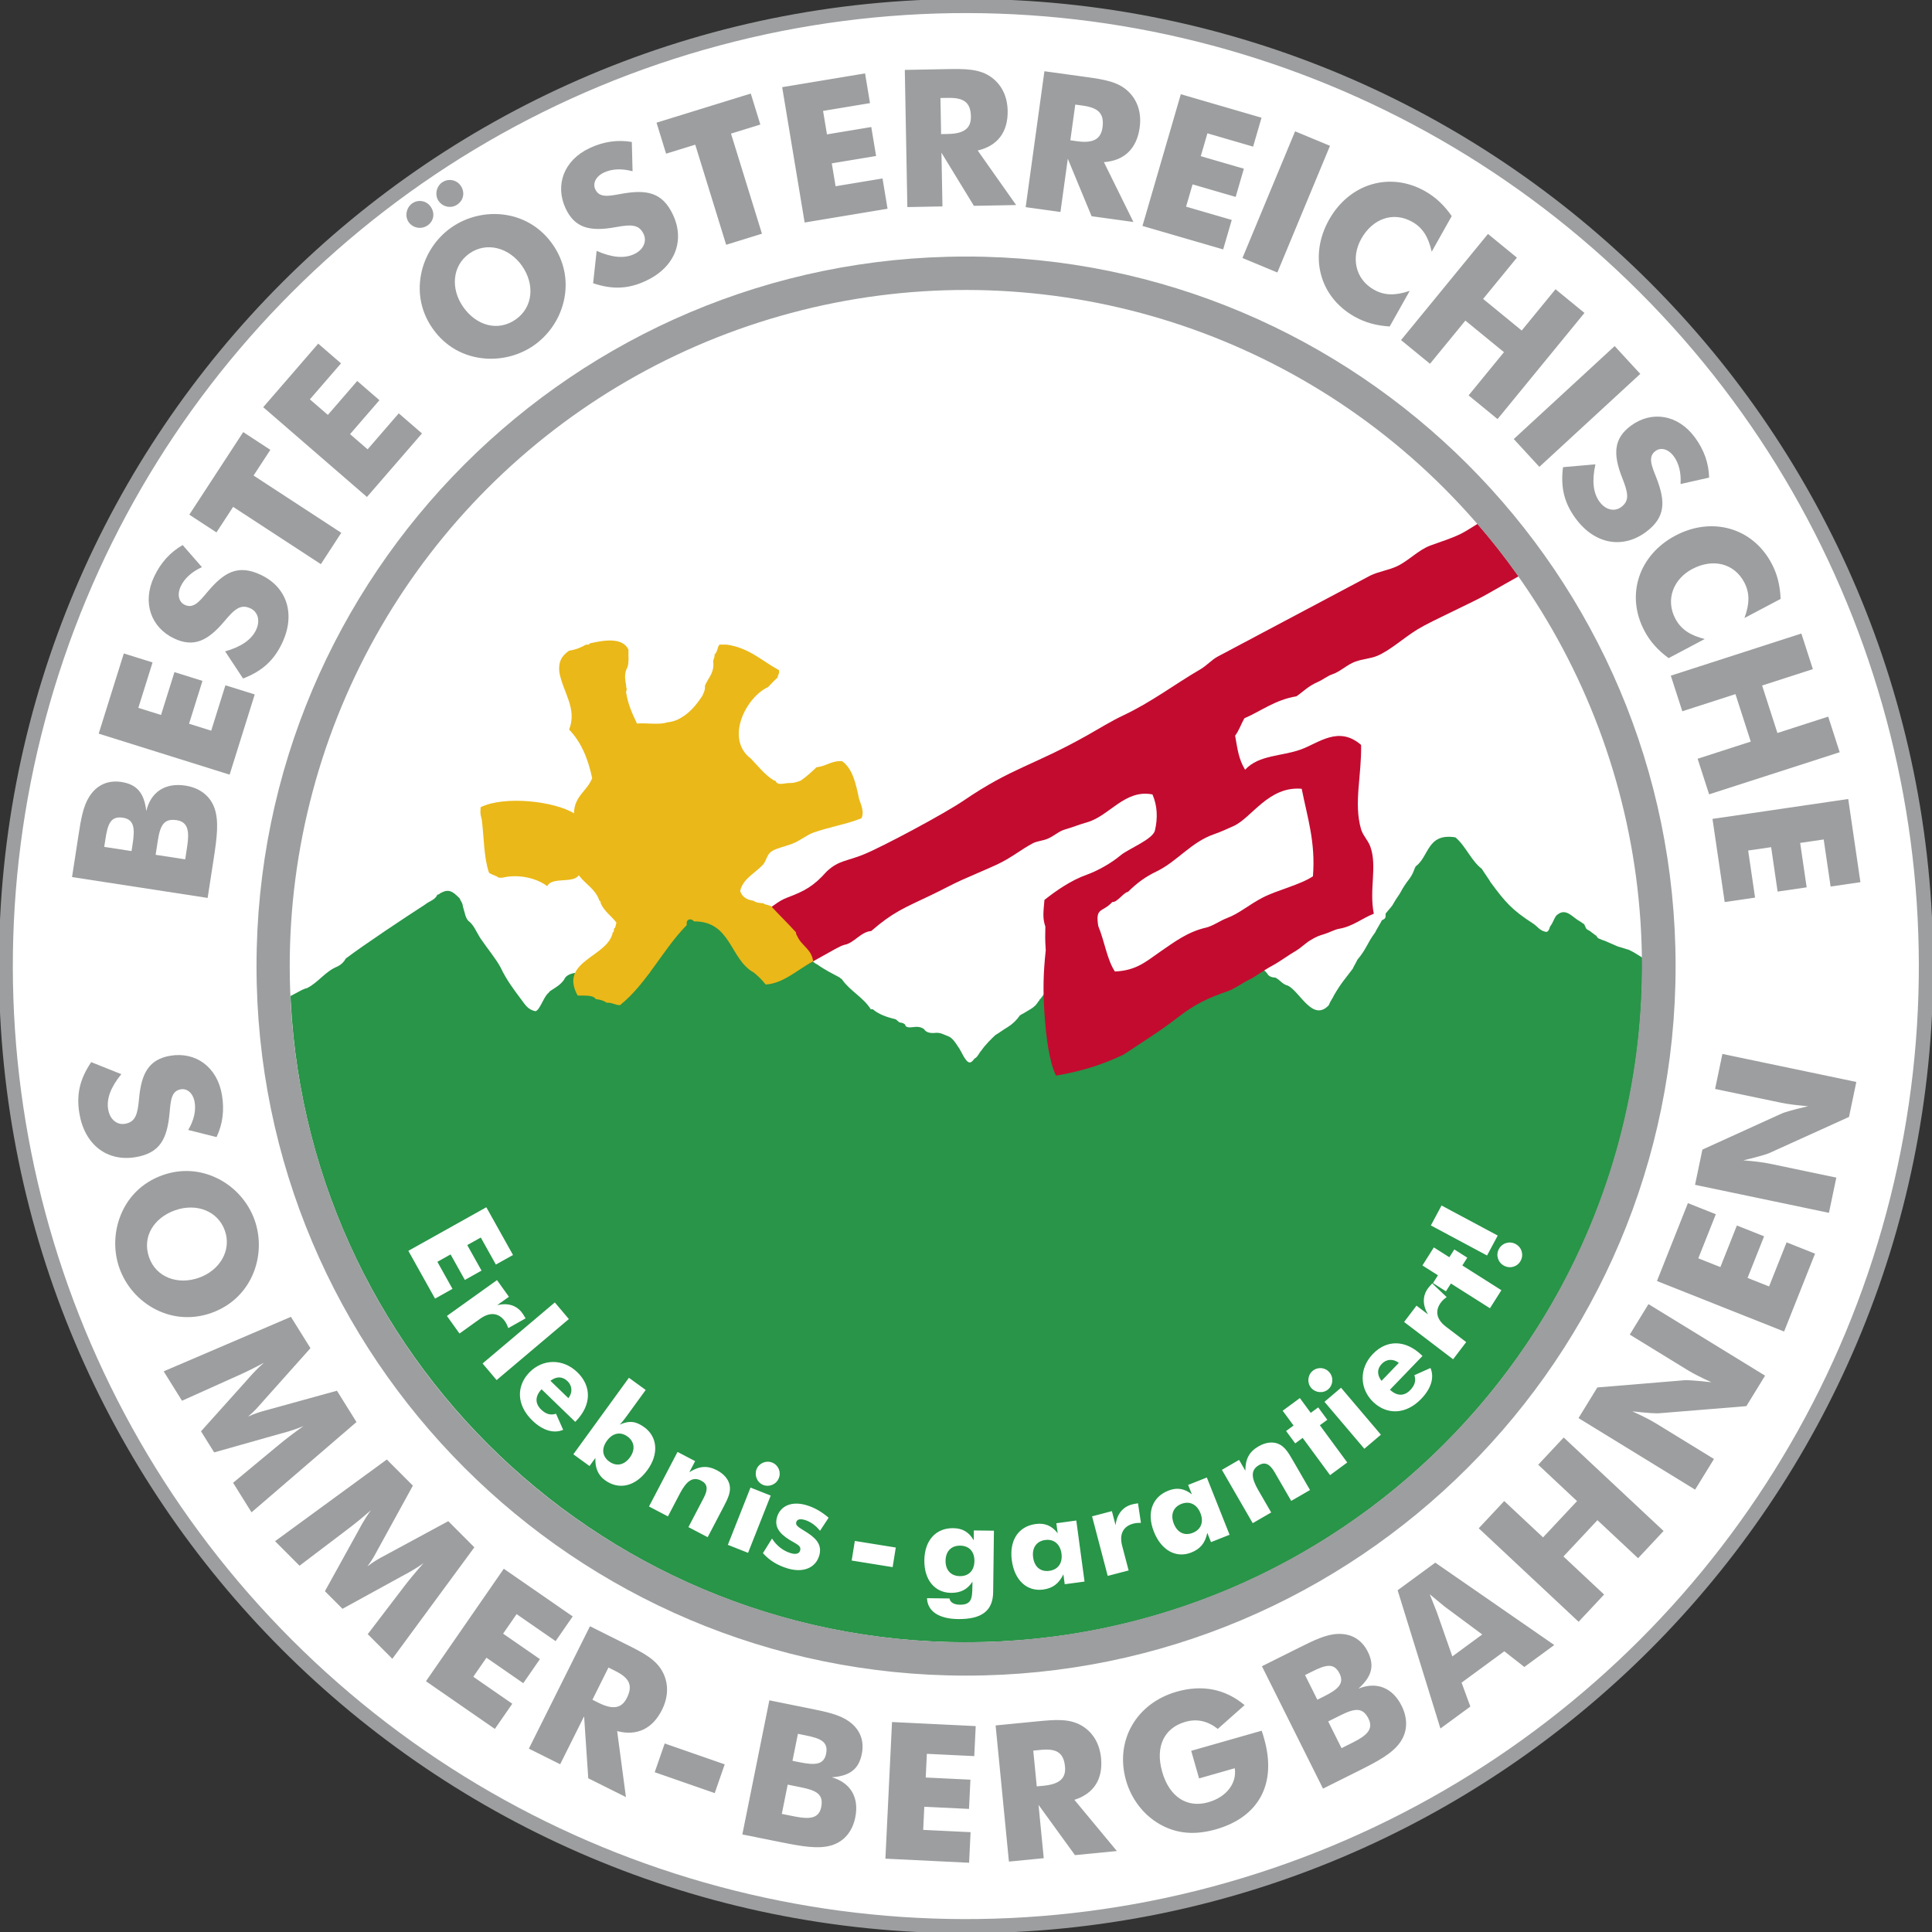
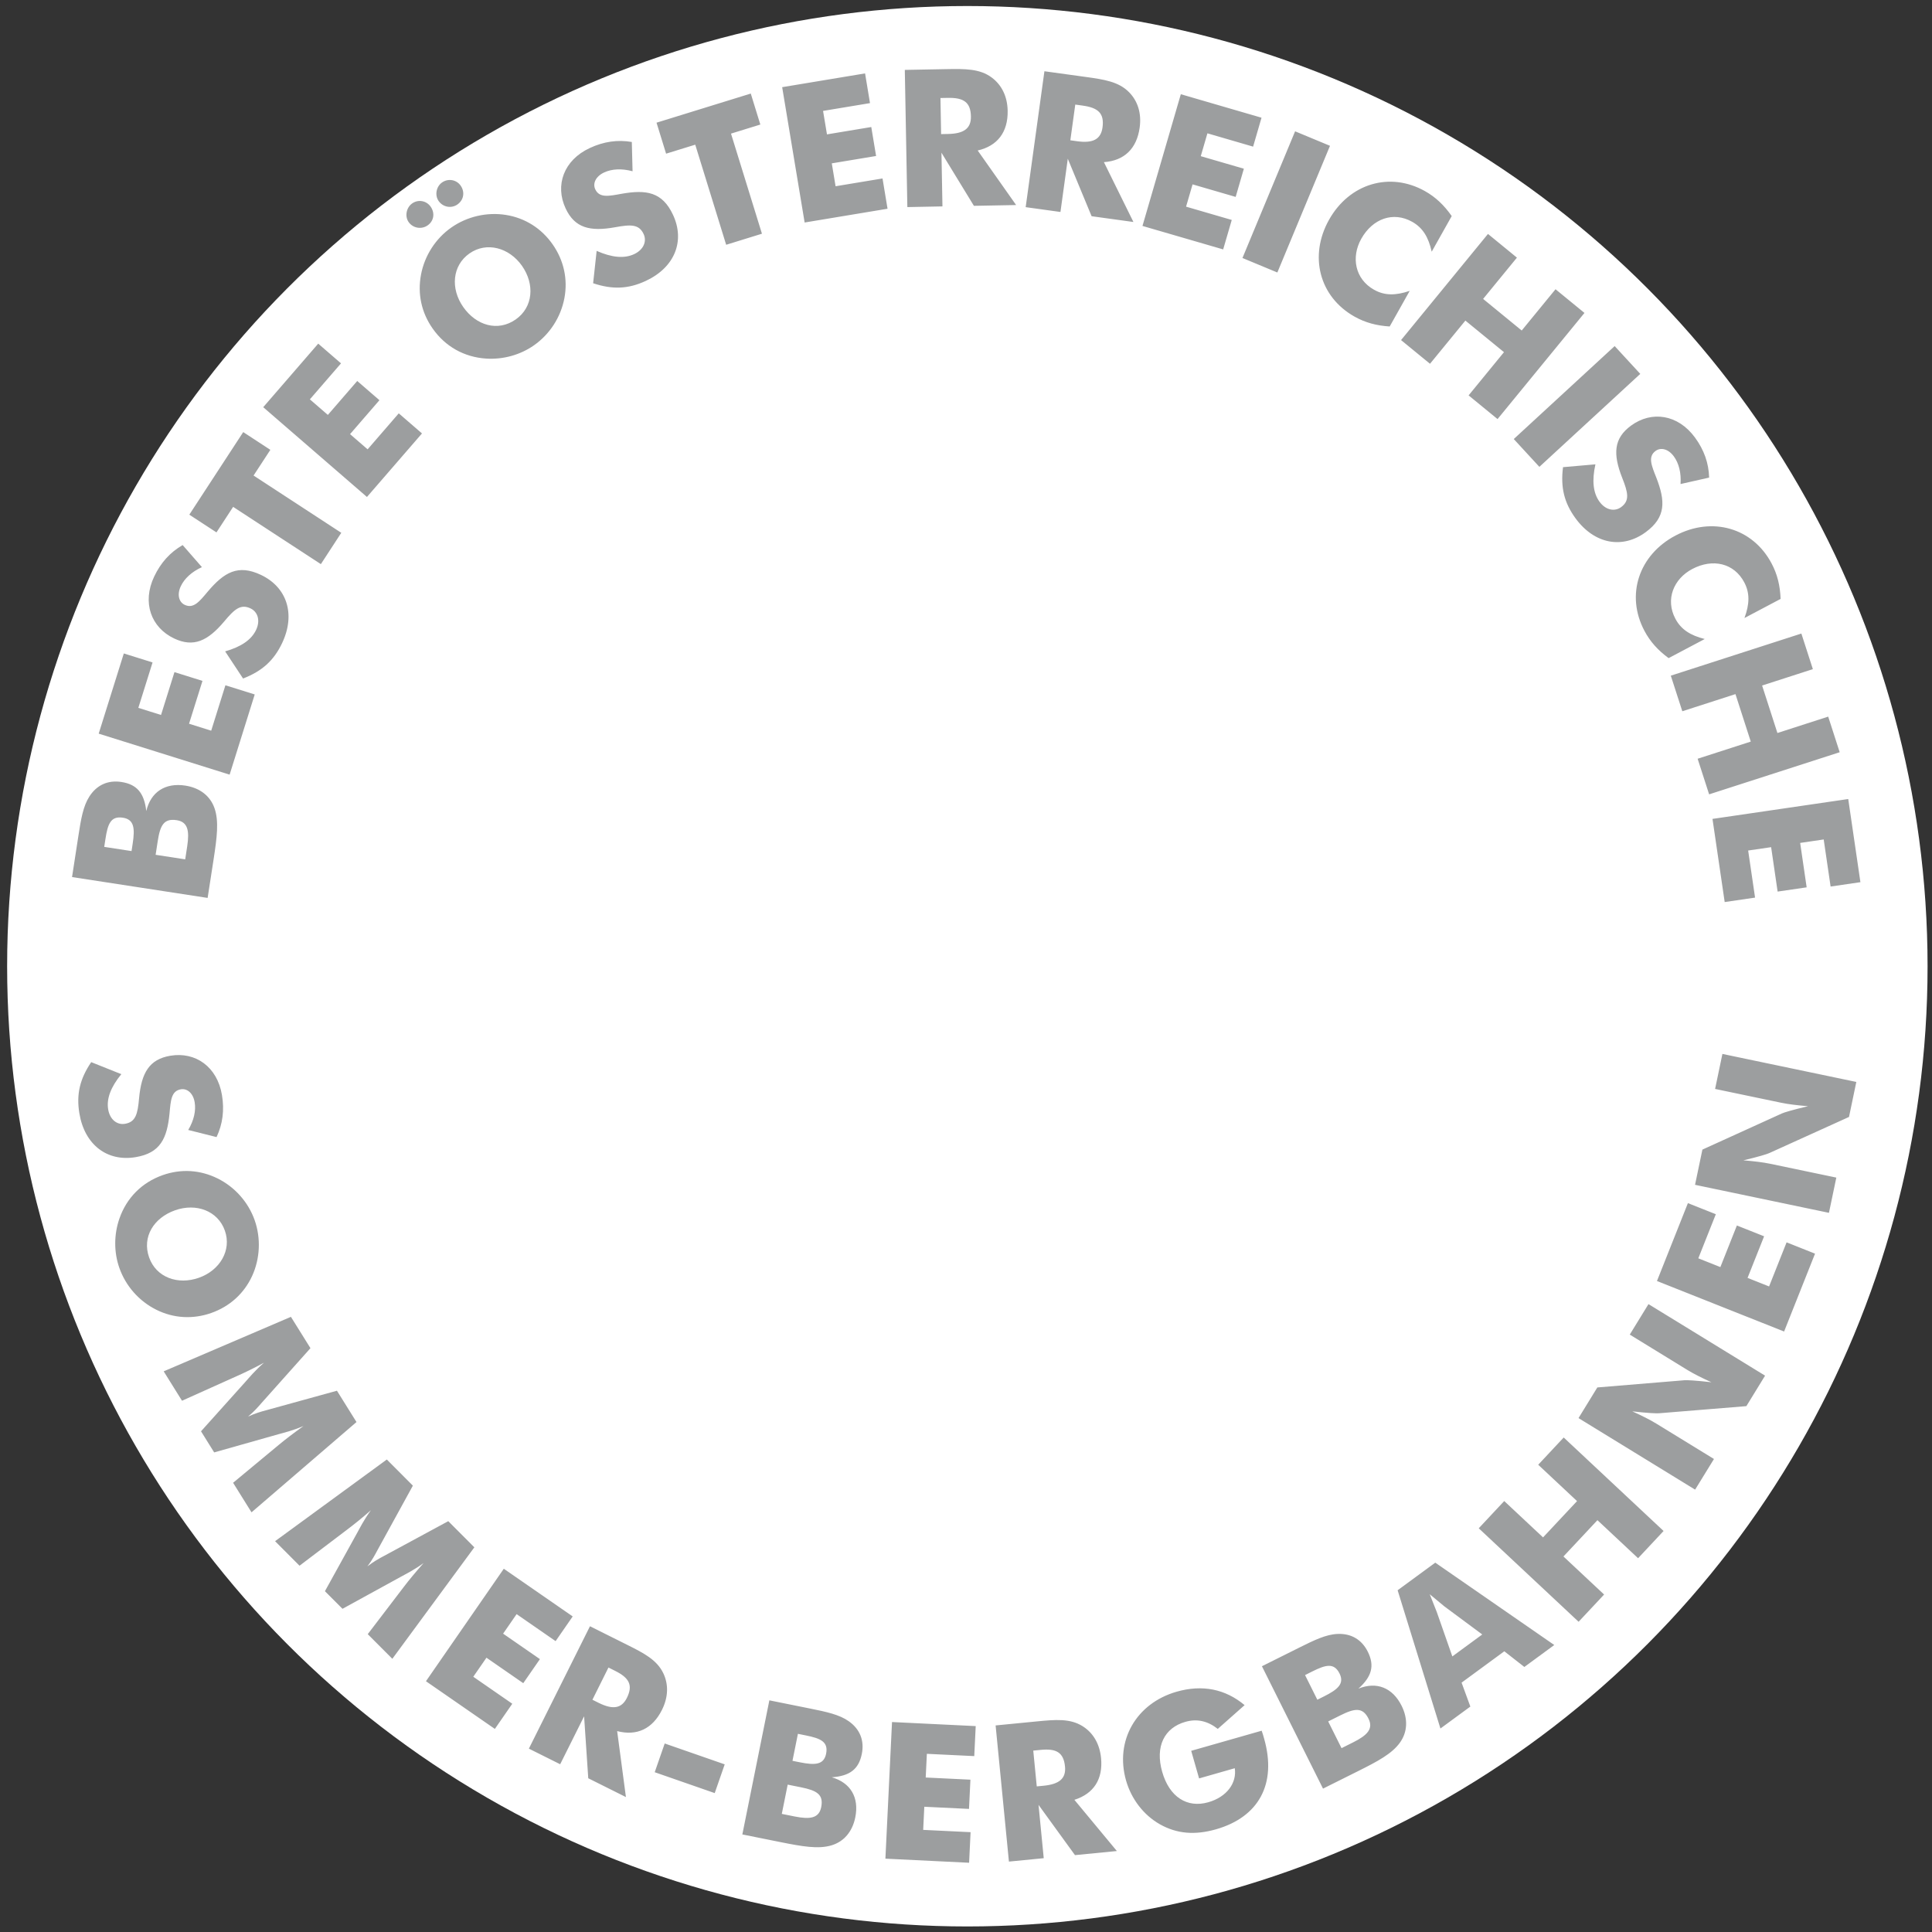
<svg xmlns="http://www.w3.org/2000/svg" xmlns:xlink="http://www.w3.org/1999/xlink" version="1.1" id="Ebene_1" x="0px" y="0px" width="850.39px" height="850.39px" viewBox="0 0 850.39 850.39" style="enable-background:new 0 0 850.39 850.39;" xml:space="preserve">
  <rect x="0" y="0" width="850.39" height="850.39" fill="#333333" stroke="none" />
  <style type="text/css">
	.st0{fill-rule:evenodd;clip-rule:evenodd;fill:#FFFFFF;}
	.st1{clip-path:url(#SVGID_00000172398577106012973890000002641440801213687699_);}
	.st2{clip-path:url(#SVGID_00000107588576662874527950000012302346003009246370_);}
	
		.st3{clip-path:url(#SVGID_00000001641529229137292180000010569982256366558083_);fill:none;stroke:#9C9E9F;stroke-width:11.339;stroke-miterlimit:10;}
	.st4{clip-path:url(#SVGID_00000147941480706074550270000000270138809626302631_);}
	.st5{clip-path:url(#SVGID_00000101808571483446657420000013482648897803180187_);}
	.st6{clip-path:url(#SVGID_00000167395922859921188730000011743312166765278595_);}
	
		.st7{clip-path:url(#SVGID_00000031165171382523207990000014560914572471449986_);fill-rule:evenodd;clip-rule:evenodd;fill:#289548;}
	
		.st8{clip-path:url(#SVGID_00000031165171382523207990000014560914572471449986_);fill-rule:evenodd;clip-rule:evenodd;fill:#C30B30;}
	
		.st9{clip-path:url(#SVGID_00000031165171382523207990000014560914572471449986_);fill-rule:evenodd;clip-rule:evenodd;fill:#EAB818;}
	.st10{clip-path:url(#SVGID_00000181052627255188392530000018119537400124190883_);}
	.st11{clip-path:url(#SVGID_00000145021858812682566470000014668396520446750881_);}
	
		.st12{clip-path:url(#SVGID_00000085245609084359277260000012873117691503403928_);fill:none;stroke:#9C9E9F;stroke-width:28.346;stroke-miterlimit:10;}
	.st13{fill-rule:evenodd;clip-rule:evenodd;fill:#9C9E9F;}
</style>
  <circle class="st0" cx="425.79" cy="425.3" r="422.65" />
  <g>
    <defs>
-       <path id="SVGID_1_" d="M850.42,425.23c0,234.71-190.49,425.2-425.2,425.2c-234.71,0-425.2-190.49-425.2-425.2    S190.51,0.04,425.22,0.04C659.93,0.04,850.42,190.52,850.42,425.23" />
-     </defs>
+       </defs>
    <clipPath id="SVGID_00000107576164503558604890000015356739243276043149_">
      <use xlink:href="#SVGID_1_" style="overflow:visible;" />
    </clipPath>
    <g style="clip-path:url(#SVGID_00000107576164503558604890000015356739243276043149_);">
      <defs>
-         <rect id="SVGID_00000055680555547353443720000008551962844304859287_" width="850.39" height="850.39" />
-       </defs>
+         </defs>
      <clipPath id="SVGID_00000034054188596222929510000010243858092980846980_">
        <use xlink:href="#SVGID_00000055680555547353443720000008551962844304859287_" style="overflow:visible;" />
      </clipPath>
      <g style="clip-path:url(#SVGID_00000034054188596222929510000010243858092980846980_);">
        <defs>
          <rect id="SVGID_00000144333973872296267470000009103961800125101977_" x="0.06" y="-0.05" width="850.44" height="850.44" />
        </defs>
        <clipPath id="SVGID_00000073705127603393697400000012863496344634849449_">
          <use xlink:href="#SVGID_00000144333973872296267470000009103961800125101977_" style="overflow:visible;" />
        </clipPath>
        <ellipse transform="matrix(0.707 -0.707 0.707 0.707 -176.142 425.224)" style="clip-path:url(#SVGID_00000073705127603393697400000012863496344634849449_);fill:none;stroke:#9C9E9F;stroke-width:11.339;stroke-miterlimit:10;" cx="425.22" cy="425.23" rx="425.2" ry="425.2" />
        <use xlink:href="#SVGID_00000144333973872296267470000009103961800125101977_" style="overflow:visible;fill:none;stroke:#9C9E9F;stroke-miterlimit:10;" />
      </g>
      <use xlink:href="#SVGID_00000055680555547353443720000008551962844304859287_" style="overflow:visible;fill:none;stroke:#9C9E9F;stroke-miterlimit:10;" />
    </g>
    <use xlink:href="#SVGID_1_" style="overflow:visible;fill-rule:evenodd;clip-rule:evenodd;fill:none;stroke:#9C9E9F;stroke-miterlimit:10;" />
  </g>
  <g>
    <defs>
      <rect id="SVGID_00000057832078951604235760000007611292810008150462_" x="50.07" y="135.46" width="801.52" height="718.32" />
    </defs>
    <clipPath id="SVGID_00000049907216815395335620000010255241775094767784_">
      <use xlink:href="#SVGID_00000057832078951604235760000007611292810008150462_" style="overflow:visible;" />
    </clipPath>
    <g style="clip-path:url(#SVGID_00000049907216815395335620000010255241775094767784_);">
      <defs>
-         <path id="SVGID_00000157294850002573568560000010778589102036209311_" d="M722.86,425.23c0,164.3-133.34,297.64-297.64,297.64     S127.58,589.53,127.58,425.23S260.92,127.6,425.22,127.6S722.86,260.94,722.86,425.23" />
-       </defs>
+         </defs>
      <clipPath id="SVGID_00000149377610422776709270000005756809291884970923_">
        <use xlink:href="#SVGID_00000157294850002573568560000010778589102036209311_" style="overflow:visible;" />
      </clipPath>
      <g style="clip-path:url(#SVGID_00000149377610422776709270000005756809291884970923_);">
        <defs>
          <rect id="SVGID_00000171712650875000455380000008279516658530898326_" width="850.39" height="850.39" />
        </defs>
        <clipPath id="SVGID_00000008864587451494876000000005814361415258423484_">
          <use xlink:href="#SVGID_00000171712650875000455380000008279516658530898326_" style="overflow:visible;" />
        </clipPath>
        <g style="clip-path:url(#SVGID_00000008864587451494876000000005814361415258423484_);">
          <defs>
            <rect id="SVGID_00000020365487197765886250000007165369199050722734_" x="0.06" y="-0.05" width="850.44" height="850.44" />
          </defs>
          <clipPath id="SVGID_00000173861102357412320310000008665511174933318547_">
            <use xlink:href="#SVGID_00000020365487197765886250000007165369199050722734_" style="overflow:visible;" />
          </clipPath>
          <path style="clip-path:url(#SVGID_00000173861102357412320310000008665511174933318547_);fill-rule:evenodd;clip-rule:evenodd;fill:#289548;" d="      M85.42,415.62c14.73,13.66,27.32,30.27,38.3,24.65c4.5-1.56,9.27-5.05,11.39-5.32c5.13-2.58,7.98-7.37,13.5-9.57      c1.58-0.79,2.78-1.95,3.6-3.48c8.37-6.33,26.45-18.3,34.9-23.76c1.76-1.48,4.5-2.03,5.4-4.35c0.91,0.01,1.07-0.7,1.8-0.87      c3.88-2.2,6.02,0.65,8.1,2.6c0.28,1.18,1.11,1.48,1.36,3.54c1.02,3.27,1.04,5.45,3.14,6.9c1.94,1.89,2.71,4.14,4.5,6.96      c2.95,4.4,6.94,9.12,9,13.05c2.43,5.19,5.71,9.56,8.99,13.92c1.84,2.53,3.09,4.56,6.3,5.22c1.85-0.48,3.28-5.53,5.41-7.83      c0.3,0,0.92-1.16,1.22-1.16c2.48-1.66,4.26-2.54,5.98-4.93c0.62-1.72,2.69-2.66,4.79-2.95c3.92,4.34,12.89,3.83,16.81,8.17      c0.3,0,0.6,0,0.9,0c1.42,2.16,6.29,0.36,8.09,0c0.61-6.08,8.21-5.41,8.1-12.18c0-0.29,0-0.58,0-0.87      c3.37-2.54,6.59-5.23,8.1-9.57c2.78-1.96,4.49-4.38,6.51-7.07c-0.01-0.87,0.4-1.67,0.56-2.37c1.59-0.79,3.8-1.62,4.62-3.15      c10.53-5.36,17.6,6.84,22.5,12.59c1.12,1.82,2.62,3.27,4.5,4.35c3.09,8.27,15.5,12.89,21.6,4.35c2.7,0,2.14,1.07,4.41,2.07      c3.34,2.41,6.61,3.99,9.9,5.75c0,0.29,0.98,0.6,0.98,0.89c3.52,5.02,9.34,7.8,12.61,13.05c0.3,0,0.6,0,0.9,0      c2.55,2.18,6.02,3.45,9.9,4.35c0.3,0,0.38,0.4,0.68,0.4c0,0.29,0.76,0.51,0.76,0.8c0.73,0.46,0.95,0.2,1.83,0.54      c0.3,0,0.7,0.53,1,0.53c0.21,1.53,1.78,1.45,3.83,1.2c2.09-0.28,3.45,0.14,4.5,0.87c0.77,1.29,2.27,1.87,4.5,1.74      c2.84-0.42,4.37,0.86,5.84,1.3c2.46,0.79,3.8,3.55,5.39,5.79c0,0.29,0.96,1.5,0.96,1.8c2.91,5.63,3.95,4.43,5.58,2.36      c1.3-0.49,2.24-2.91,2.92-3.41c1.76-2.65,4.78-5.57,6.29-6.96c1.9-1.07,3.51-2.41,5.4-3.48c2.18-1.37,3.98-3.11,5.4-5.22      c0.3,0,0.95-0.65,1.25-0.65c2.7-1.74,5.27-2.61,6.85-5.44c0.3,0,0.51-1.03,0.81-1.03c1.75-2.08,2.09-3.1,3.15-4.39      c0.3,0,1.13,1.94,1.43,1.94c4.68-0.12,4.32-5.1,9-5.22c1.73,4.71,0.56,12.21,0.9,18.27c11.56,6.72,20.8-0.06,28.79-4.35      c13.78-7.4,31.56-16.86,46.79-23.49c3.45,1.89,7.64,3.05,9.89,6.09c0.59,1.17,1.92,1.62,3.61,1.74      c1.97,0.99,2.98,2.91,5.39,3.48c5.36,2.6,10.89,16.16,18,8.7c0.97-2.34,1.67-2.88,2.3-4.36c3.26-5.6,4.68-6.92,8.33-11.8      c0-0.29,1.96-3.56,1.96-3.85c4.17-4.96,4.05-6.87,7.9-12.14c0-0.29,2.9-4.97,2.9-5.26c1.31-0.76,1.8-0.68,1.65-2.85      c0-0.29,3.1-3.64,3.1-3.93c0.91-1.55,1.36-2.38,3.23-5.09c3.38-6.39,4.71-6,6.41-10.75c0-0.29,0.46-0.8,0.46-1.08      c6.07-4.41,4.99-14.82,17.54-12.83c4.65,3.91,6.84,10.22,11.7,13.92c0,0.29,3.68,5.41,3.68,5.7      c6.61,8.98,9.48,12.32,19.03,18.46c1.76,1.22,2.78,3.05,5.52,3.55c1.27,0,1.54-2.05,1.75-2.39c1.65-2.09,1.97-4.68,3.57-5.47      c3.48-2.51,6.39,1.33,8.71,2.69c1.27,0.7,2.02,1.36,2.75,1.82c0.81,1.53,0.43,1.91,2.01,2.69c0.3,0,3,2.32,3.3,2.32      c0.81,1.53,1.2,1.16,2.79,1.95c0.6,0,6.83,3.02,7.42,3.02c0.3,0,3.75,1.21,4.05,1.21c3.84,1.79,4.65,3,8.25,4.62      c4.39,0.96,12.42,4.84,16.6,7.24c0.6,1.17,5.1,3.98,6.78,4.1c0.3,0,8.03,2.39,8.34,2.39c5.09,3.2,6.66-0.26,12.28,2.43      c0.28,1.18,2.26,0.72,3.61,0.87c1.7-0.2,3.98-4.1,5.79-5.5c3.63-4.97,11.18-13.11,12.37-12.23c0.3,0,2.07-2.98,2.37-2.98      c1.99,2.72,38.51-37,52.42-48.97c0.31,0,5.58-9.2,5.88-9.2c0,4.48,0,14.12,0,17.91c0,102.08,0,372.98,0,475.06      c-236.88,0-572.95-0.29-801.52,0c0-91.93,0-377.17,0-469.09c0-8.9,0-10.59,9.89-0.24c0.3,0,10.69,15.64,10.99,15.64" />
          <path style="clip-path:url(#SVGID_00000173861102357412320310000008665511174933318547_);fill-rule:evenodd;clip-rule:evenodd;fill:#C30B30;" d="      M603.15,253.34c3.74-1.81,8.13-2.4,11.7-4.07c5.16-2.42,9.39-7.16,14.75-9.16c5.32-1.98,8.81-2.89,13.65-5.26      c4.2-2.06,20.6-13.37,24.7-14.84c2.7-0.96,50.34-27.86,53.72-28.89c7.65-2.32,72.44-36.27,79.65-41.1      c7.34-4.92,15.89-9.65,23.42-12.51c1.56-0.59,9-2.21,9.66-2.04c5.95,1.6,9.64,13.97,6.1,23.07      c-2.9,7.47-17.04,13.91-26.39,18.22c-4.56,2.1-56.51,32.13-62.41,34.76c-10.47,4.67-46.83,20.82-55.84,26.62      c-2.09,1.35-37.6,21.2-40.78,23.09c-6.33,3.76-24.8,11.91-31.08,15.76c-6.23,3.81-12.01,9.24-17.8,11.7      c-2.83,1.2-6.51,1.39-9.66,2.54c-3.62,1.33-6.73,4.48-10.17,5.6c-2.03,0.66-4.19,2.43-6.34,3.35c-4.23,1.81-6.62,4.46-9.42,6.32      c-9.32,1.54-15.33,6.38-22.89,9.67c-1.42,2.48-2.37,5.44-4.07,7.64c1.15,6.48,1.55,10.19,4.38,15      c6.14-6.63,16.09-5.83,24.59-8.93c7.91-2.89,16.61-10.57,26.48-1.99c0.3,13.34-3.35,25.71,0,37.15      c0.78,2.66,3.07,4.84,4.07,7.63c3.11,8.68-0.59,18.7,1.52,29.52c-5.12,1.98-9.28,5.63-15.26,6.62c-2,0.33-4.3,1.69-6.57,2.36      c-2.3,0.68-3.43,1.09-6.15,2.73c-1.98,1.2-4.31,3.43-5.86,4.34c-4.11,2.41-7.46,5-10.92,6.86c-3.91,2.1-7.33,4.81-10.27,6.22      c-2.63,1.26-6.42,4-9.18,4.95c-8.97,3.07-14.44,5.71-21.72,11.31c-8.74,6.71-13.57,9.54-24.2,16.61      c-9.54,4.59-19.02,7.44-29.74,9.26c-3.1-6.38-4.4-17.28-5.09-27.48c-0.69-10.32-0.51-17.8,0.57-27.72      c-0.39-6.16-0.2-5.06-0.18-10.43c-1.3-3.71-0.85-6.52-0.39-11.72c5.07-4.01,11.68-8.62,18.58-11.07      c4.73-1.68,10.9-5.13,14.84-8.48c3.37-2.87,14.25-7.06,15.19-10.96c1.33-5.52,1.08-10.96-1.06-15.9      c-12.09-2.45-19.08,9.53-28.72,12.23c-3.26,0.91-6.73,2.32-9.67,3.14c-2.81,0.78-4.72,2.78-7.63,4.07      c-2.16,0.96-4.72,1.04-6.61,2.03c-5.37,2.83-9.53,6.5-16.28,9.59c-4.61,2.11-10.55,4.58-15.26,6.7      c-4.21,1.9-8.38,4.22-13.23,6.53c-11.86,5.66-16.7,7.41-26.4,15.82c-4.6,0.35-7.54,5.3-11.75,6.07      c-1.59,0.29-6.54,3.22-8.22,4.15c-4.45,2.46-6.46,3.61-7.59,4.22c-2.5,1.34-1.08,0.14-3.08,1.46c-4.52,2.99-3.75,2.5-4.52,2.99      c-2.04,1.29-1.43,0.68-2.86,1.46c-3.27,1.8-2.03,0.9-3.35,1.8c-2.1,1.44-3.13,0.76-4.24,0.15c-5.17-5.81-12.26-8.79-16.66-19.64      c4.91-6.2,5.55-4.52,9.04-6.46c2.28-1.27,3.08-3.3,5.29-4.39c5-2.47,6.27-4.78,11.36-6.68c7.22-2.7,11.32-4.93,16.96-11.31      c5.36-5.02,8.6-4.37,16.52-7.62c8.23-3.38,35.27-17.81,43.85-23.66c21.3-14.53,30.41-15.22,54.32-28.67      c5.04-2.84,10.59-6.3,15.77-8.73c12.62-5.95,22.29-13.48,34.08-20.36c2.72-1.58,4.91-4.14,7.63-5.6 M543.13,363.51      c-2.64,1.21-5.88,2.69-8.67,3.65c-10.26,3.52-16.31,12.06-25.43,16.43c-4.81,2.3-8.48,4.98-12.57,9.01      c-1.68,0.02-4.82,4.77-6.86,4.42c-4.36,4.8-7.59,2.12-6.18,10.6c2.89,7.12,3.88,14.84,7.32,20c9.6-0.43,13.86-4.55,19.84-8.65      c6.33-4.34,12.12-8.81,20.34-10.69c2.84-0.65,6.37-3.16,9.19-4.2c5.38-1.98,9.58-5.86,15.74-9.03      c6.39-3.29,16.33-5.53,22.06-9.34c1.18-15.07-2.39-25.63-4.95-38.52C558.44,345.91,550.98,359.9,543.13,363.51z" />
          <path style="clip-path:url(#SVGID_00000173861102357412320310000008665511174933318547_);fill-rule:evenodd;clip-rule:evenodd;fill:#EAB818;" d="      M259.53,283.21c6.43-1.48,14.34-2.79,17.09,2.67c-0.09,2.76,0.33,6.03-0.53,8.01c-1.23,2.2-1.12,4.63-0.53,7.48      c0.05,2,0.6,1.52,0,3.21c0.81,5.42,2.8,9.67,4.81,13.89c4.27-0.35,9.96,0.71,13.35-0.54c1.65-0.13,3.02-0.54,4.27-1.07      c5.02-2.29,8.34-6.27,11.22-10.69c0.48-1.31,1.25-2.32,1.07-4.27c1.22-3.24,3.77-5.14,3.74-9.62c-0.41-2.01,0.65-2.56,0.53-4.27      c1.26-0.87,1.14-3.14,2.14-4.27c1.07,0,2.14,0,3.2,0c9.96,1.43,15.55,7.24,22.97,11.22c0.38,1.63-0.55,1.95-0.54,3.2      c-1.48,1.36-2.91,2.79-4.27,4.28c-9.71,4.42-19.13,22.84-7.48,31.52c3.21,3.38,6.07,7.11,10.15,9.62c0.18,0,0.36,0,0.54,0      c1.06,2.5,3.69,1.04,6.41,1.07c1.99,0.03,3.38-0.54,4.81-1.07c2.52-1.75,4.75-3.8,6.94-5.88c4.23-0.39,6.36-2.9,11.22-2.67      c4.7,3.31,6.08,9.95,7.48,16.57c0.76,2.46,2.43,5.59,1.07,8.55c-6.37,2.65-14.38,3.86-21.36,6.41      c-2.71,0.99-5.78,3.54-9.08,4.81c-3.49,1.35-7.62,2.07-9.61,3.74c-1.6,1.34-1.91,3.88-3.2,5.34      c-3.47,3.91-8.96,6.23-10.15,11.75c0.83,2.56,2.9,3.87,5.88,4.28c0.99,0.79,2.54,1.02,4.27,1.07c0.88,0.9,2.9,0.66,3.74,1.6      c3.5,3.8,7.22,7.38,10.68,11.22c-0.02,0.74,0.25,1.17,0.54,1.61c1.73,4.14,6.09,5.66,6.94,10.68c0,0.18,0,0.36,0,0.53      c-6.58,3.41-13.02,9.75-20.83,10.15c-1.56-2-3.34-3.79-5.34-5.34c-10.41-5.79-9.86-22.55-26.17-22.44      c-1.3-1.52-3.66-1.2-3.2,1.6c-10.68,10.87-17.47,25.63-29.38,35.27c-2.31,0-3.39-1.24-5.87-1.07c-1.24-0.89-2.88-1.39-4.81-1.6      c-1.32-2.17-6.31-1.32-8.01-1.6c-8.33-15.31,13.44-16.83,15.49-27.79c0.63-0.08,0.45-0.97,0.53-1.6      c0.79-0.46,0.77-1.72,1.07-2.68c-2.23-2.94-5.37-4.96-6.94-8.55c0.09-0.62-0.12-0.95-0.54-1.07c-1.65-5.12-6.22-7.31-9.08-11.22      c-2.47,3.76-11.91,0.55-13.88,4.81c-4.21-3.27-12.24-5.56-19.76-3.74c-0.54,0-1.07,0-1.6,0c-1.2-0.94-3.01-1.27-4.27-2.14      c-2.3-6.61-2.21-15.6-3.2-23.51c-0.32-1.28-0.77-2.44-0.53-4.27c0-0.36,0-0.71,0-1.07c10.52-5.25,32.65-2.63,41.12,2.67      c0.14-7.7,5.86-9.82,8.01-15.5c-1.82-8.68-4.97-16.04-10.15-21.37c3.67-9.21-2.72-16.5-4.27-25.11      c-0.67-5.3,1.57-7.69,4.27-9.62c2.95-0.43,5.32-1.45,7.48-2.67C258.68,283.79,259.44,283.83,259.53,283.21" />
        </g>
      </g>
    </g>
  </g>
  <g>
    <defs>
-       <path id="SVGID_00000119815581075909559010000011704641475082553237_" d="M737.03,425.23c0,172.12-139.69,311.81-311.81,311.81    c-172.12,0-311.81-139.69-311.81-311.81S253.1,113.42,425.22,113.42C597.34,113.42,737.03,253.11,737.03,425.23" />
-     </defs>
+       </defs>
    <clipPath id="SVGID_00000021081327608635454380000010838057060207074699_">
      <use xlink:href="#SVGID_00000119815581075909559010000011704641475082553237_" style="overflow:visible;" />
    </clipPath>
    <g style="clip-path:url(#SVGID_00000021081327608635454380000010838057060207074699_);">
      <defs>
        <rect id="SVGID_00000090991168717365842700000009386470143672671162_" width="850.39" height="850.39" />
      </defs>
      <clipPath id="SVGID_00000052068197332501916860000011745824733607615679_">
        <use xlink:href="#SVGID_00000090991168717365842700000009386470143672671162_" style="overflow:visible;" />
      </clipPath>
      <g style="clip-path:url(#SVGID_00000052068197332501916860000011745824733607615679_);">
        <defs>
          <rect id="SVGID_00000154421884279490412140000006480908985249906836_" x="0.06" y="-0.05" width="850.44" height="850.44" />
        </defs>
        <clipPath id="SVGID_00000102507799893579120630000011765339546506659739_">
          <use xlink:href="#SVGID_00000154421884279490412140000006480908985249906836_" style="overflow:visible;" />
        </clipPath>
        <ellipse transform="matrix(0.707 -0.707 0.707 0.707 -176.142 425.224)" style="clip-path:url(#SVGID_00000102507799893579120630000011765339546506659739_);fill:none;stroke:#9C9E9F;stroke-width:28.346;stroke-miterlimit:10;" cx="425.22" cy="425.23" rx="311.81" ry="311.81" />
        <use xlink:href="#SVGID_00000154421884279490412140000006480908985249906836_" style="overflow:visible;fill:none;stroke:#9C9E9F;stroke-miterlimit:10;" />
      </g>
      <use xlink:href="#SVGID_00000090991168717365842700000009386470143672671162_" style="overflow:visible;fill:none;stroke:#9C9E9F;stroke-miterlimit:10;" />
    </g>
    <use xlink:href="#SVGID_00000119815581075909559010000011704641475082553237_" style="overflow:visible;fill-rule:evenodd;clip-rule:evenodd;fill:none;stroke:#9C9E9F;stroke-miterlimit:10;" />
  </g>
  <g>
    <g>
      <path class="st13" d="M805.03,533.84l-58.94-12.33l3.24-15.5l34.99-15.91c0.86-0.42,4.72-1.59,11.51-3.19    c-4.74-0.39-8.68-0.87-11.81-1.52l-29.1-6.08l3.22-15.41l58.94,12.33l-3.22,15.41l-35.07,15.89c-0.86,0.42-4.64,1.61-11.42,3.2    c4.74,0.39,8.68,0.87,11.81,1.52l29.1,6.08L805.03,533.84 M785.29,586.08l-55.96-22.23l13.62-34.28l12.29,4.88l-7.71,19.41    l9.71,3.86l7.27-18.31l11.98,4.76l-7.28,18.31l9.47,3.76l7.71-19.41l12.52,4.98L785.29,586.08z M746.12,655.68l-51.32-31.49    l8.28-13.49l38.31-3.17c0.96-0.11,4.98,0.09,11.91,0.88c-4.33-1.96-7.88-3.75-10.6-5.42l-25.34-15.55l8.24-13.42l51.32,31.49    l-8.24,13.42l-38.38,3.13c-0.95,0.11-4.91-0.05-11.83-0.84c4.33,1.96,7.88,3.75,10.61,5.42l25.34,15.55L746.12,655.68z     M694.84,713.84l-43.96-41.15l11.22-11.99l17.09,16l14.96-15.98l-17.09-16l11.22-11.99l43.96,41.15l-11.22,11.99l-17.89-16.75    l-14.96,15.98l17.89,16.75L694.84,713.84z M639.26,729.09l13.17-9.66l-16.71-12.39l-6.41-5.32l3.08,7.76L639.26,729.09z     M634.02,760.82l-18.84-60.85l16.57-12.15l52.38,36.25l-13.17,9.66l-8.82-6.9l-18.81,13.8l3.86,10.53L634.02,760.82z     M579.84,748.15l2.94-1.47c6.18-3.08,9.04-5.64,6.82-10.09c-2.41-4.82-6.06-3.84-12.01-0.87l-3.16,1.58L579.84,748.15z     M582.34,787.28l-26.89-53.87l14.77-7.37l1.58-0.79c6.63-3.31,11.87-5.83,16.84-6.05c6.06-0.3,10.73,2.46,13.4,7.8    c3.08,6.18,1.8,10.96-4.12,16.27c7.99-3.23,15.03-0.44,19.01,7.54c2.86,5.73,2.63,11.49-0.69,16.16    c-3.54,4.97-9.87,8.32-18.69,12.72L582.34,787.28z M590.49,769.47l5.12-2.56c6.25-3.12,8.97-5.98,6.75-10.43    c-2.56-5.12-6.06-4.6-12.39-1.44l-5.35,2.67L590.49,769.47z M527.79,782.79l-3.47-12.15l31.02-8.85c0.43,1.19,0.75,2.33,1.07,3.46    c5.71,20-2.39,34.57-21.18,39.94c-9.23,2.63-17.2,2.02-24.72-2.23c-7.1-4.02-12.52-11.05-14.86-19.23    c-5.02-17.57,4.48-34.03,22.29-39.12c11.26-3.21,21.38-1.2,29.89,5.92l-11.81,10.46c-4.51-3.53-9.18-4.56-14.28-3.1    c-9.23,2.63-13.38,10.82-10.19,22c3.17,11.09,10.97,16.05,20.29,13.39c8.18-2.33,12.63-8.51,11.66-14.98L527.79,782.79z     M444.09,819.4l-5.86-59.93l18.1-1.77c8.3-0.81,14.67-1.35,20.17,2.09c4.69,2.93,7.53,7.81,8.14,14.01    c0.91,9.3-3.2,15.71-11.74,18.41l18.7,22.54l-18.44,1.8l-16.04-22.12l2.29,23.47L444.09,819.4z M456.34,786.3l3.02-0.29    c6.87-0.67,9.93-3.17,9.41-8.45c-0.61-6.29-3.91-8-10.7-7.33l-3.27,0.32L456.34,786.3z M389.72,818.11l2.91-60.14l36.84,1.79    l-0.64,13.21l-20.86-1.01l-0.51,10.43l19.68,0.95l-0.62,12.87l-19.68-0.95l-0.49,10.18l20.86,1.01l-0.65,13.46L389.72,818.11z     M348.82,775.04l3.22,0.65c6.77,1.36,10.6,1.11,11.58-3.76c1.06-5.28-2.42-6.76-8.94-8.07l-3.47-0.7L348.82,775.04z     M326.75,807.45l11.89-59.03l17.92,3.61c7.26,1.46,12.94,2.69,17,5.57c4.97,3.49,6.96,8.53,5.78,14.39    c-1.36,6.77-5.31,9.75-13.24,10.3c8.29,2.36,12.13,8.89,10.36,17.64c-1.26,6.27-4.99,10.68-10.47,12.32    c-5.85,1.74-12.9,0.49-22.56-1.45L326.75,807.45z M344.12,798.4l5.61,1.13c6.85,1.38,10.75,0.79,11.73-4.08    c1.13-5.61-1.95-7.35-8.89-8.75l-5.86-1.18L344.12,798.4z M288.18,780.06l4.4-12.65l26.41,9.19l-4.4,12.65L288.18,780.06z     M232.79,769.68l26.89-53.87l15.37,7.67l0.9,0.45c7.46,3.72,13.15,6.66,15.98,12.49c2.41,4.97,2.23,10.62-0.55,16.19    c-4.17,8.36-11.06,11.61-19.73,9.35l3.86,29.04l-16.58-8.28l-1.83-27.27l-10.53,21.1L232.79,769.68z M260.76,748.16l2.71,1.35    c6.18,3.08,10.1,2.59,12.46-2.16c2.82-5.65,0.94-8.85-5.17-11.9l-2.94-1.47L260.76,748.16z M187.49,740.01l34.26-49.51    l30.33,20.99l-7.52,10.87l-17.17-11.88l-5.94,8.59l16.2,11.21l-7.33,10.59l-16.2-11.21l-5.8,8.38l17.17,11.88L217.82,761    L187.49,740.01z M172.69,730.14l-10.82-10.85l15.93-20.88c2.21-2.91,5.07-6.36,8.65-10.41c-4.35,3.15-7.81,4.81-9.95,6    l-25.75,14.13l-7.73-7.75l14.21-25.7c1.2-2.14,2.87-5.59,6.03-9.94c-4.06,3.57-7.57,6.36-10.49,8.56l-20.93,15.87l-10.76-10.8    l49.18-35.95l11.47,11.51l-15.58,28.38c-0.96,1.79-2.21,4.22-4.42,7.14c2.68-2.08,5.13-3.45,7.15-4.51l28.43-15.38l11.48,11.51    L172.69,730.14z M110.71,665.67l-8.11-13.01l20.21-16.77c2.81-2.34,6.37-5.06,10.77-8.2c-4.95,2.09-8.69,2.94-11.05,3.61    l-28.26,7.99L88.48,630l19.62-21.86c1.64-1.82,4.05-4.81,8.11-8.33c-4.75,2.57-8.81,4.5-12.15,5.98l-23.95,10.76l-8.06-12.94    l56-23.99l8.6,13.79l-21.56,24.16c-1.33,1.52-3.1,3.62-5.91,5.96c3.08-1.42,5.77-2.21,7.98-2.79l31.15-8.6l8.6,13.79    L110.71,665.67z M93.02,577.91c-8.1,2.86-16.58,2.37-24.15-1.38c-7.69-3.81-13.53-10.49-16.33-18.43    c-2.44-6.91-2.42-14.69,0.01-21.71c3.19-9.17,9.92-15.92,19.05-19.14c8.1-2.86,16.5-2.34,24.18,1.46    c7.58,3.75,13.5,10.41,16.31,18.36c2.8,7.94,2.4,16.92-1.13,24.6C107.36,569.45,101.04,575.07,93.02,577.91z M65.63,553.46    c3.11,8.81,12.63,12.24,21.92,8.96c9.21-3.25,14.49-12.08,11.43-20.74c-3.08-8.74-12.63-12.24-21.92-8.96    C67.7,536.03,62.44,544.41,65.63,553.46z M53.4,472.81c-4.61,5.63-6.58,10.74-5.79,15.48c0.75,4.49,3.89,6.95,7.38,6.37    c4.73-0.79,5.61-4.26,6.23-11.28c1.04-11.19,4.49-17.14,13.79-18.69c11.05-1.84,20.61,4.85,22.69,17.31    c1.11,6.65,0.33,12.75-2.38,18.5l-12.47-3.13c2.53-4.26,3.45-8.51,2.84-12.17c-0.66-3.99-3.25-6.2-6.08-5.73    c-4.24,0.71-4.47,4.93-4.98,10.56c-1.07,11.02-4,17.49-14.97,19.31c-12.38,2.06-22.4-5.32-24.72-19.28    c-1.4-8.39,0.21-15.15,5.21-22.55L53.4,472.81z" />
      <path class="st13" d="M753.77,360.45l59.75-8.75l5.36,36.6l-13.12,1.92l-3.04-20.72l-10.36,1.52l2.86,19.55l-12.78,1.87    l-2.86-19.55l-10.11,1.48l3.04,20.72l-13.37,1.96 M735.42,297.4l57.47-18.54l5.06,15.67l-22.34,7.21l6.74,20.9l22.35-7.21    l5.06,15.67l-57.47,18.54l-5.06-15.67l23.39-7.55l-6.74-20.9l-23.39,7.55L735.42,297.4z M783.75,263.62l-15.91,8.41    c2.28-6.17,2.4-11.01-0.09-15.71c-4.46-8.44-13.84-10.64-22.88-5.87c-8.21,4.34-11.94,13.38-7.44,21.89    c2.49,4.7,6.55,7.33,12.93,8.93l-15.9,8.41c-4.69-3.44-8.14-7.26-10.66-12.04c-8.33-15.75-2.46-33.38,13.67-41.9    c16.13-8.52,34-3.45,42.33,12.3C782.33,252.81,783.54,257.8,783.75,263.62z M702.24,204.38c-1.58,7.13-1.03,12.59,1.81,16.47    c2.7,3.68,6.62,4.46,9.49,2.37c3.88-2.85,3.09-6.35,0.48-12.92c-4.13-10.48-3.73-17.37,3.9-22.96c9.06-6.64,20.65-4.98,28.14,5.24    c4,5.45,6.06,11.27,6.23,17.64l-12.58,2.83c0.34-4.96-0.76-9.18-2.96-12.18c-2.4-3.27-5.72-4.08-8.03-2.39    c-3.47,2.55-1.78,6.43,0.31,11.71c4.03,10.35,4.32,17.46-4.67,24.06c-10.15,7.44-22.46,5.36-30.85-6.08    c-5.04-6.88-6.66-13.65-5.53-22.54L702.24,204.38z M666.3,193.25l44.41-40.92l11.27,12.24l-44.41,40.92L666.3,193.25z     M616.69,149.69l38.26-46.72l12.74,10.43l-14.88,18.17l16.99,13.91l14.88-18.17l12.74,10.43l-38.26,46.72l-12.74-10.43    l15.57-19.02L645,141.11l-15.57,19.01L616.69,149.69z M638.99,95.11l-8.81,15.68c-1.43-6.42-3.95-10.55-8.59-13.16    c-8.32-4.67-17.4-1.44-22.41,7.47c-4.55,8.1-2.78,17.71,5.61,22.43c4.64,2.61,9.48,2.61,15.71,0.49l-8.81,15.68    c-5.81-0.36-10.77-1.69-15.48-4.34c-15.54-8.73-20.15-26.72-11.22-42.63c8.93-15.91,26.7-21.33,42.24-12.6    C631.94,86.79,635.66,90.34,638.99,95.11z M546.88,113.56l23.17-55.76l15.36,6.38l-23.17,55.76L546.88,113.56z M502.87,99.45    l16.88-57.98l35.52,10.34l-3.7,12.73l-20.11-5.86l-2.93,10.06l18.97,5.52l-3.61,12.41l-18.97-5.52l-2.86,9.81l20.11,5.85    l-3.78,12.97L502.87,99.45z M451.46,91.18l8.25-59.82l18.07,2.49c8.28,1.14,14.63,2.1,19.19,6.74c3.89,3.95,5.53,9.37,4.67,15.56    c-1.28,9.29-6.78,14.58-15.74,15.22l12.99,26.34l-18.41-2.54L470,69.87l-3.23,23.43L451.46,91.18z M471.12,61.75l3.01,0.42    c6.86,0.95,10.42-0.78,11.15-6.05c0.87-6.27-1.95-8.71-8.73-9.64l-3.26-0.45L471.12,61.75z M399.38,91.15l-1.12-60.38l18.24-0.34    c8.36-0.16,14.78-0.19,20,3.68c4.45,3.3,6.92,8.4,7.03,14.65c0.17,9.37-4.44,15.46-13.19,17.48l16.92,24.01l-18.58,0.35    l-14.29-23.39l0.44,23.64L399.38,91.15z M414.24,59.03l3.04-0.06c6.92-0.13,10.18-2.39,10.08-7.71c-0.12-6.33-3.28-8.3-10.12-8.18    l-3.29,0.06L414.24,59.03z M354.17,97.94l-9.89-59.57l36.49-6.06l2.17,13.08l-20.66,3.43L364,59.15l19.5-3.24l2.12,12.75    l-19.5,3.24l1.67,10.08l20.66-3.43l2.21,13.33L354.17,97.94z M319.63,107.74l-13.61-44.06l-12.83,3.96l-4.21-13.64l41.48-12.82    l4.21,13.64l-12.91,3.99l13.62,44.06L319.63,107.74z M262.62,110.43c6.68,2.94,12.15,3.47,16.51,1.43    c4.13-1.93,5.67-5.63,4.17-8.84c-2.03-4.36-5.63-4.27-12.58-2.99c-11.09,2-17.77,0.27-21.76-8.3    c-4.75-10.18-0.86-21.22,10.63-26.57c6.12-2.85,12.23-3.75,18.51-2.67l0.33,12.89c-4.8-1.3-9.15-1.04-12.52,0.53    c-3.67,1.71-5.12,4.81-3.9,7.41c1.82,3.9,5.96,3,11.55,1.98c10.93-1.93,17.97-0.83,22.68,9.27c5.32,11.41,0.88,23.07-11.98,29.07    c-7.73,3.6-14.69,3.87-23.19,1.03L262.62,110.43z M243.25,107.56c4.94,7.05,6.75,15.38,5.17,23.71    c-1.61,8.45-6.5,15.9-13.41,20.74c-6.02,4.22-13.54,6.29-20.97,5.83c-9.72-0.62-18.05-5.3-23.62-13.25    c-4.94-7.05-6.71-15.31-5.1-23.76c1.59-8.33,6.42-15.85,13.34-20.69c6.92-4.85,15.7-6.88,24.07-5.53    C231.22,95.98,238.36,100.57,243.25,107.56z M227.01,140.6c7.68-5.38,8.43-15.5,2.75-23.59c-5.62-8.02-15.57-10.74-23.11-5.46    c-7.61,5.33-8.43,15.5-2.75,23.59C209.62,143.3,219.13,146.12,227.01,140.6z M193.07,88.48c-1.75-2.49-1.13-6.32,1.5-8.17    c2.7-1.89,6.34-1.25,8.18,1.38c1.99,2.84,1.37,6.37-1.4,8.3C198.65,91.89,194.96,91.18,193.07,88.48z M179.86,97.74    c-1.75-2.49-1.06-6.37,1.57-8.21c2.7-1.89,6.27-1.2,8.12,1.43c1.99,2.83,1.44,6.32-1.33,8.25    C185.51,101.1,181.75,100.44,179.86,97.74z M161.52,218.75l-45.66-39.52l24.21-27.97l10.03,8.68l-13.71,15.84l7.92,6.85    l12.93-14.94l9.77,8.46l-12.93,14.94l7.73,6.69l13.71-15.84l10.22,8.84L161.52,218.75z M141.23,248.31l-38.61-25.21l-7.34,11.24    l-11.95-7.8l23.73-36.35L119,198l-7.39,11.31l38.61,25.21L141.23,248.31z M99.1,286.71c7.02-2,11.56-5.09,13.62-9.44    c1.95-4.12,0.77-7.95-2.43-9.47c-4.35-2.06-7.06,0.3-11.59,5.73c-7.26,8.62-13.5,11.55-22.05,7.5    c-10.15-4.81-14.21-15.79-8.79-27.24c2.89-6.11,7.02-10.69,12.54-13.87l8.48,9.71c-4.53,2.06-7.71,5.04-9.3,8.4    c-1.73,3.66-0.87,6.97,1.73,8.2c3.89,1.84,6.5-1.5,10.15-5.85c7.18-8.47,13.3-12.11,23.38-7.34c11.38,5.38,15.41,17.2,9.34,30.02    c-3.65,7.71-8.84,12.36-17.19,15.6L99.1,286.71z M101.07,340.97l-57.63-18.05l11.06-35.3l12.65,3.96l-6.26,19.99l9.99,3.13    l5.91-18.86l12.33,3.86l-5.91,18.86l9.75,3.06l6.26-19.99l12.9,4.04L101.07,340.97z M57.9,374.61l0.5-3.26    c1.05-6.84,0.62-10.67-4.31-11.43c-5.34-0.82-6.66,2.73-7.67,9.33l-0.54,3.51L57.9,374.61z M91.39,395.23l-59.68-9.18l2.52-16.36    l0.27-1.75c1.13-7.35,2.1-13.09,4.8-17.29c3.27-5.14,8.23-7.37,14.15-6.45c6.84,1.05,10.02,4.87,10.94,12.79    c1.98-8.41,8.34-12.56,17.19-11.2c6.34,0.98,10.93,4.5,12.83,9.92c2.02,5.78,1.09,12.9-0.41,22.67L91.39,395.23z M81.52,378.25    l0.87-5.68c1.06-6.93,0.29-10.81-4.63-11.56c-5.68-0.87-7.27,2.3-8.35,9.31l-0.91,5.93L81.52,378.25z" />
      <path class="st0" d="M654.54,552.62l-24.73-13.23l4.7-8.78l24.73,13.23 M662,557.11c-2.62-1.4-3.71-4.61-2.26-7.32    c1.43-2.67,4.7-3.66,7.37-2.23c2.71,1.45,3.66,4.7,2.23,7.37C667.91,557.6,664.66,558.54,662,557.11z M655.82,575.84l-17.19-10.89    l-2.18,3.44l-5.71-3.62l2.18-3.44l-6.83-4.33l5.03-7.94l6.83,4.33l2.18-3.44l5.71,3.62l-2.18,3.44l17.19,10.89L655.82,575.84z     M639.6,598.3l-21.57-16.42l5.46-7.18l5.08,3.86c-2.52-4.13-2.46-8.3,0.07-11.62c0.4-0.53,0.98-1.19,1.76-2.04l6.35,6.01    c-0.96,0.72-1.77,1.42-2.44,2.29c-2.73,3.59-2.21,7.44,2.12,10.74l8.93,6.8L639.6,598.3z M615.71,599.89    c-2.49-1.94-5.48-1.69-7.46,0.37c-2.14,2.22-2.24,4.79-0.17,7.55L615.71,599.89z M626.12,596.85l-14.31,14.85    c3.09,2.9,6.28,2.91,8.95,0.14c2.02-2.1,2.6-4.29,1.78-6.53l7.1-3.17c1.75,4.05,0.4,8.94-4.06,13.57    c-6.87,7.13-15.27,7.05-21.17,1.37c-5.9-5.68-6.38-14.62-0.13-21.12c6.1-6.34,14.35-6.34,21.52,0.57L626.12,596.85z     M577.12,610.89c-1.85-2.18-1.61-5.55,0.61-7.44c2.22-1.89,5.52-1.66,7.44,0.61c1.92,2.26,1.61,5.63-0.57,7.48    C582.34,613.46,578.94,613.03,577.12,610.89z M600.53,637.69l-17.55-20.67l7.29-6.19l17.55,20.67L600.53,637.69z M585.44,649.3    l-12.06-16.39l-3.28,2.41l-4.01-5.45l3.28-2.41l-4.79-6.51l7.57-5.57l4.79,6.51l3.28-2.41l4.01,5.45l-3.28,2.41l12.06,16.39    L585.44,649.3z M551.4,670.44l-13.57-23.47l7.57-4.38l2.75,4.76c0.01-5.15,1.71-8.36,5.8-10.72c3.05-1.76,6.13-2.15,8.6-1.16    c2.73,1.09,4.36,3.58,6.31,6.96l7.76,13.42l-8.28,4.79l-7.27-12.57c-2.12-3.67-4.21-4.75-6.97-3.15    c-3.71,2.15-3.33,5.67-0.27,10.96l5.7,9.85L551.4,670.44z M528.38,666.02c-1.54-3.88-4.79-5.49-8.42-4.05    c-3.63,1.44-4.83,4.82-3.29,8.7c1.56,3.93,4.72,5.46,8.34,4.02C528.65,673.25,529.94,669.95,528.38,666.02z M531.2,650.34    l10.01,25.2l-8.18,3.25l-1.62-4.09c-0.95,4.46-3.05,7.07-7.04,8.65c-6.59,2.62-13.16-0.81-16.47-9.14    c-3.25-8.18-0.84-15.23,6.31-18.07c3.78-1.5,7.05-1.03,10.41,1.61l-1.65-4.15L531.2,650.34z M487.57,693.65l-6.88-26.22l8.72-2.29    l1.62,6.17c0.56-4.81,3.17-8.05,7.22-9.11c0.64-0.17,1.5-0.34,2.65-0.52l1.3,8.64c-1.2-0.03-2.27,0.03-3.33,0.31    c-4.36,1.14-6.32,4.5-4.94,9.77l2.85,10.85L487.57,693.65z M467.22,683.81c-0.56-4.14-3.32-6.49-7.19-5.96    c-3.87,0.52-5.85,3.51-5.29,7.65c0.57,4.2,3.26,6.44,7.13,5.92C465.73,690.89,467.78,688,467.22,683.81z M473.74,669.27    l3.63,26.87l-8.72,1.18l-0.59-4.36c-2,4.1-4.67,6.12-8.92,6.7c-7.03,0.95-12.58-3.96-13.78-12.84    c-1.18-8.72,2.86-14.98,10.49-16.01c4.03-0.54,7.09,0.71,9.71,4.08l-0.6-4.42L473.74,669.27z M428.9,687.12    c0.05-4.12-2.28-6.74-6.24-6.79c-3.96-0.05-6.41,2.5-6.46,6.63c-0.05,4.12,2.33,6.74,6.29,6.79    C426.45,693.8,428.85,691.24,428.9,687.12z M437.49,673.75l-0.34,27.05c-0.1,8.25-5.1,11.98-15.49,11.85    c-8.69-0.11-13.43-3.63-13.63-9.19l9.9,0.12c0.25,1.65,1.89,2.72,4.53,2.75c5.06,0.06,5.48-2.63,5.54-7.69l0.03-2.47    c-2.08,3.38-5.18,4.99-9.47,4.94c-7.04-0.09-11.81-5.59-11.7-14.39c0.11-8.63,5.02-14.18,12.72-14.08    c4.07,0.05,6.91,1.68,9.01,5.34l0.05-4.34L437.49,673.75z M374.87,686.89l1.39-8.63l18.03,2.9l-1.39,8.63L374.87,686.89z     M335.81,683.64l4-6.44c1.97,3.18,5.02,5.47,8.18,6.42c2.32,0.7,3.77,0.27,4.18-1.1c0.65-2.16-1.46-2.79-4.61-4.71    c-4.95-3.04-6.71-6.15-5.52-10.1c1.42-4.74,6.24-7.2,13.03-5.16c3.42,1.03,6.56,2.83,9.66,5.49l-3.79,5.75    c-2.01-2.5-4.3-4.05-6.72-4.77c-2.11-0.63-3.37-0.26-3.73,0.95c-0.54,1.79,1.75,2.59,5.05,4.79c4.51,2.96,6.27,5.9,5.02,10.06    c-1.57,5.21-6.94,7.62-13.84,5.55C342.24,689.02,338.69,686.86,335.81,683.64z M333,646.72c1.05-2.66,4.14-4.04,6.85-2.97    c2.71,1.07,4.06,4.09,2.97,6.85c-1.09,2.76-4.21,4.07-6.87,3.02C333.19,652.53,331.97,649.33,333,646.72z M320.37,679.98    l9.97-25.21l8.9,3.52l-9.97,25.21L320.37,679.98z M285.66,663.1l12.56-24.02l7.75,4.05l-2.55,4.87c4.35-2.75,7.98-3.03,12.17-0.84    c3.12,1.63,5.09,4.03,5.59,6.65c0.54,2.89-0.69,5.6-2.5,9.06l-7.19,13.74l-8.48-4.43l6.73-12.87c1.96-3.75,1.76-6.09-1.07-7.57    c-3.8-1.99-6.57,0.23-9.4,5.63l-5.28,10.09L285.66,663.1z M267.16,634.15c-2.49,3.43-2.14,6.87,1.02,9.17    c3.11,2.26,6.59,1.59,9.08-1.83c2.46-3.38,2.05-6.94-1.07-9.2C273.08,630.03,269.62,630.77,267.16,634.15z M276.82,606.44    l7.39,5.36l-8.34,11.48c-0.97,1.34-1.98,2.64-3.07,3.75c4.35-1.87,7.17-1.45,10.82,1.2c5.74,4.17,6.5,11.73,1.33,18.84    c-5.33,7.34-12.61,8.85-18.66,4.46c-3.03-2.2-4.41-5.44-4.23-9.8l-2.58,3.56l-7.12-5.17L276.82,606.44z M250.18,615.42    c1.94-2.48,1.7-5.47-0.36-7.46c-2.21-2.14-4.78-2.25-7.55-0.19L250.18,615.42z M253.19,625.84l-14.82-14.34    c-2.91,3.08-2.93,6.27-0.16,8.95c2.09,2.03,4.28,2.61,6.52,1.8l3.15,7.1c-4.05,1.74-8.94,0.38-13.56-4.09    c-7.11-6.88-7.02-15.29-1.32-21.17c5.7-5.89,14.63-6.35,21.12-0.08c6.32,6.12,6.3,14.36-0.62,21.52L253.19,625.84z M212.41,600.15    l31.8-26.87l6.18,7.31l-31.8,26.87L212.41,600.15z M196.71,579.22l22.05-15.77l5.25,7.34l-5.19,3.71c4.69-1.19,8.66,0.1,11.09,3.5    c0.38,0.54,0.85,1.28,1.43,2.29l-7.61,4.29c-0.4-1.13-0.83-2.11-1.47-3c-2.62-3.67-6.46-4.3-10.89-1.14l-9.12,6.53L196.71,579.22z     M179.74,550.57l34.32-19.19l11.75,21.02l-7.54,4.21l-6.65-11.9l-5.95,3.33l6.28,11.23l-7.34,4.11l-6.28-11.23l-5.81,3.25    l6.65,11.91l-7.68,4.29L179.74,550.57z" />
    </g>
  </g>
</svg>